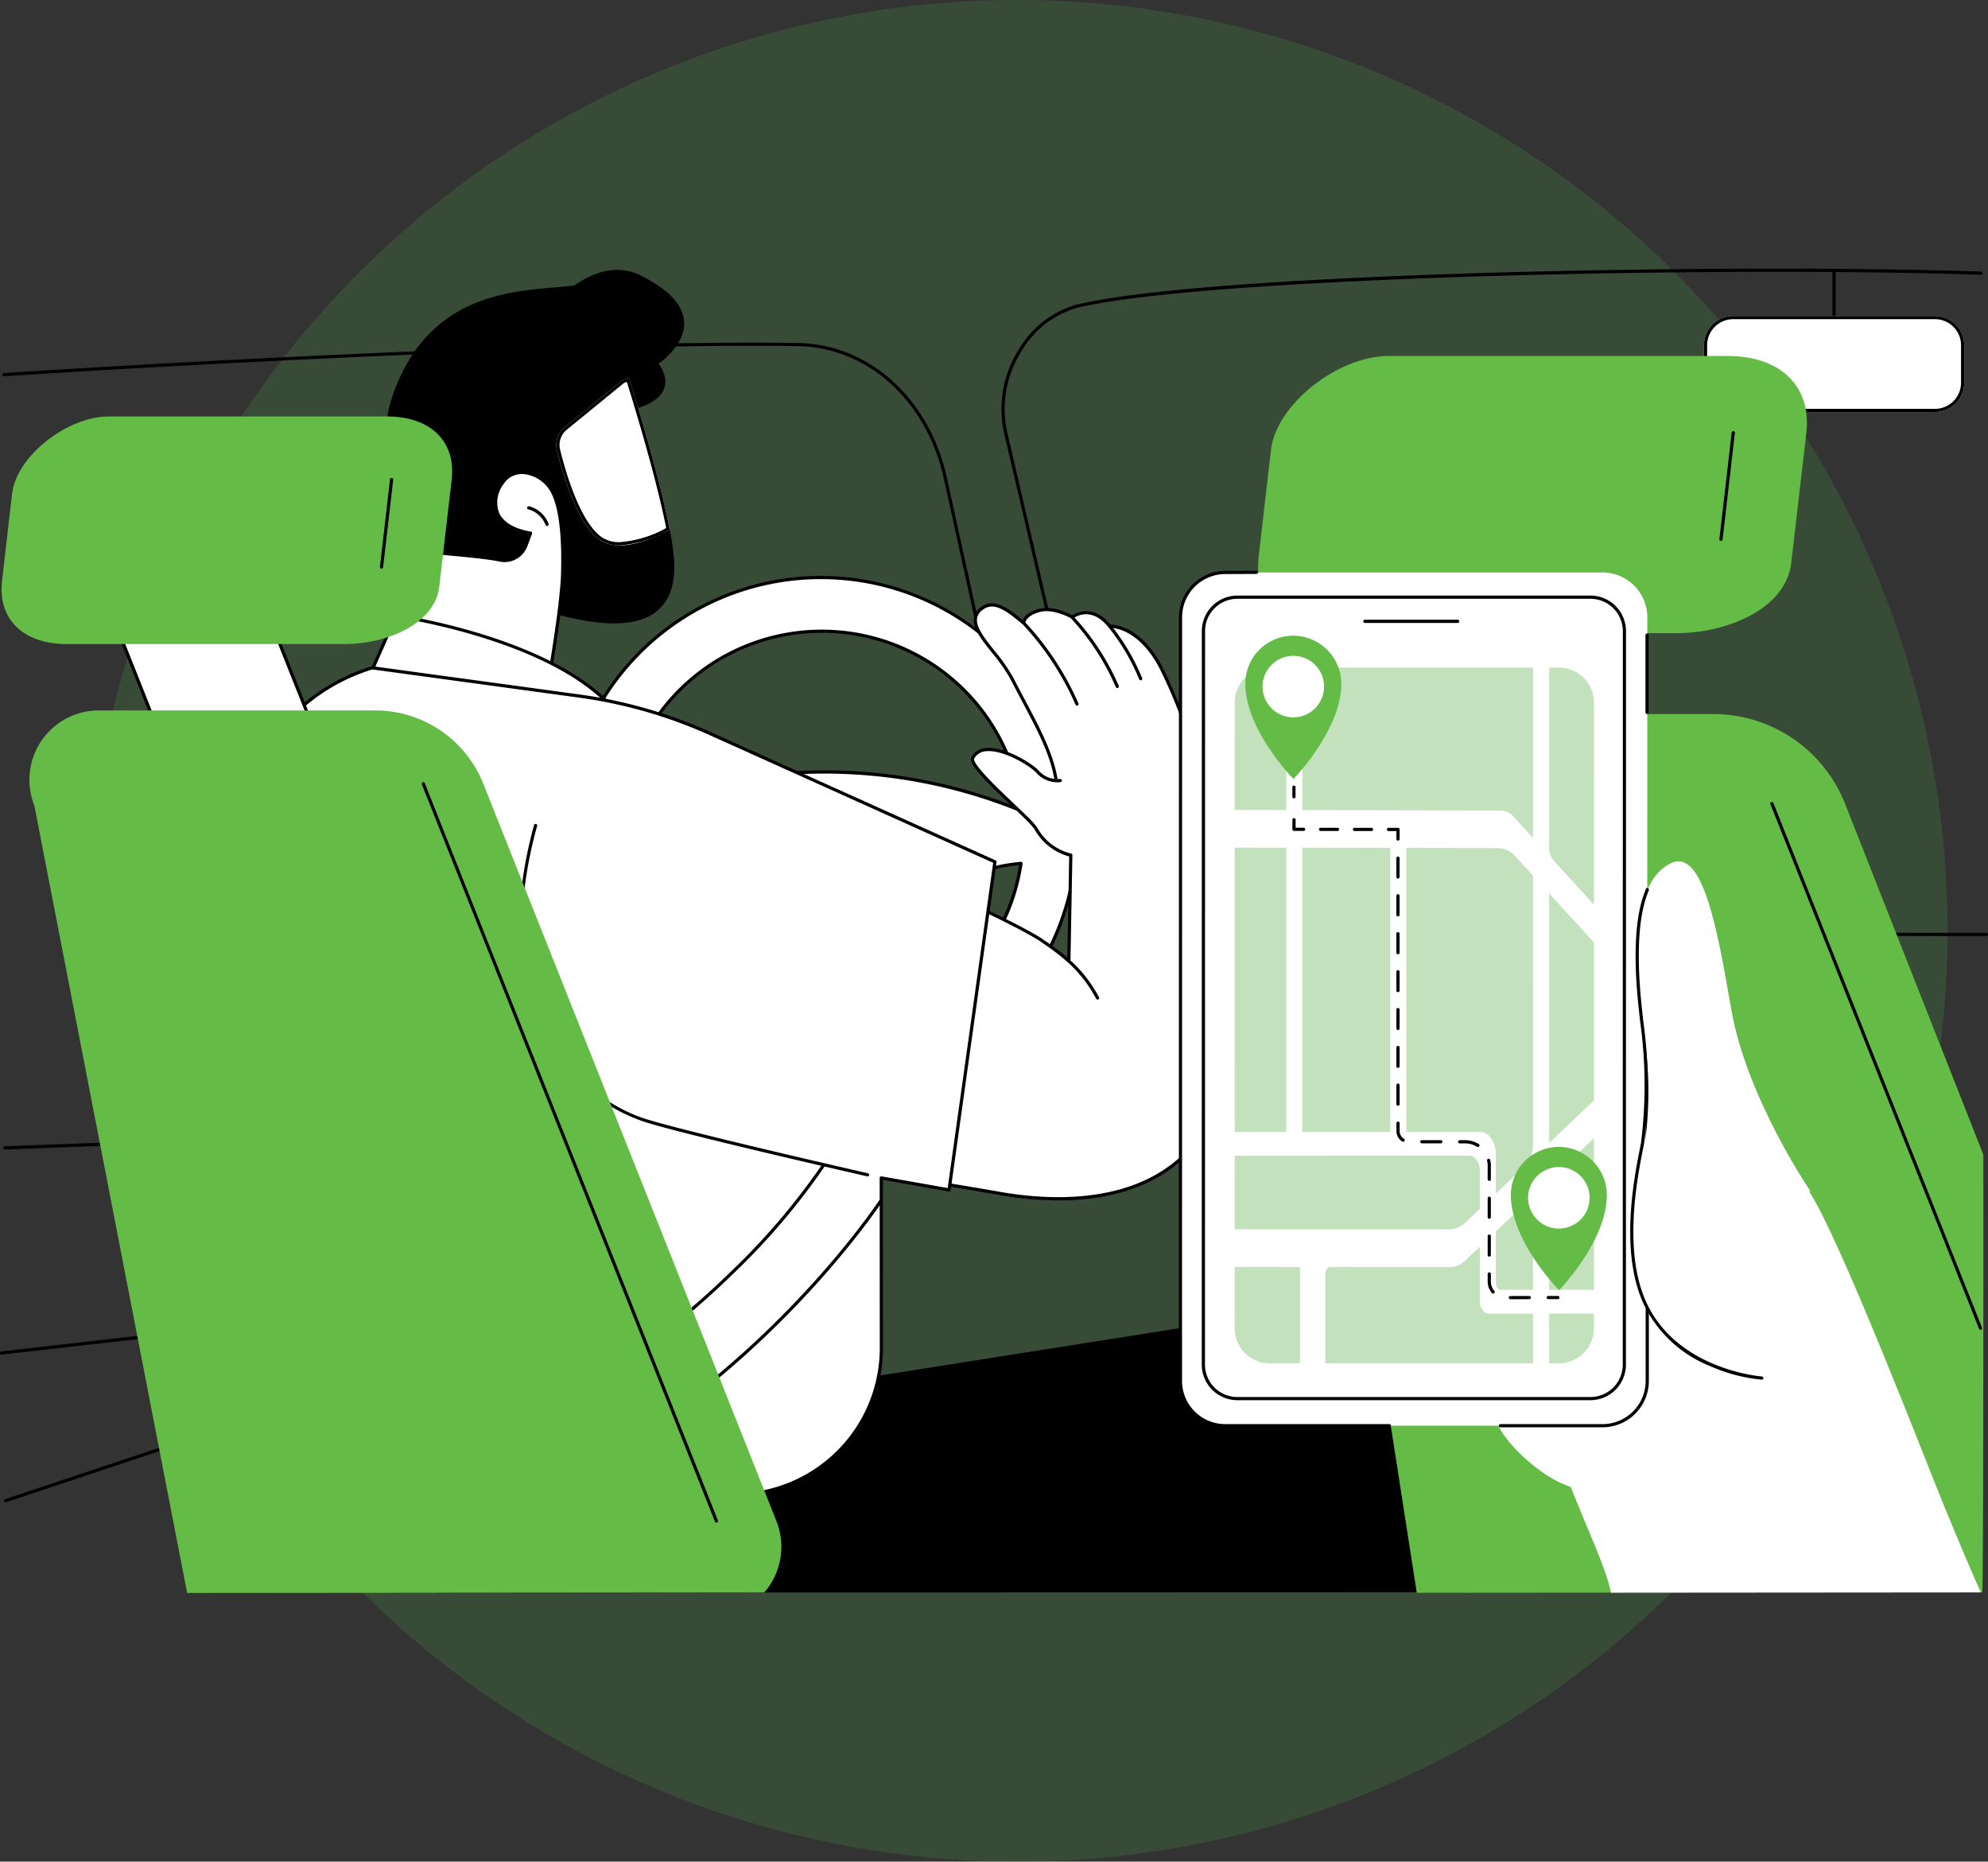
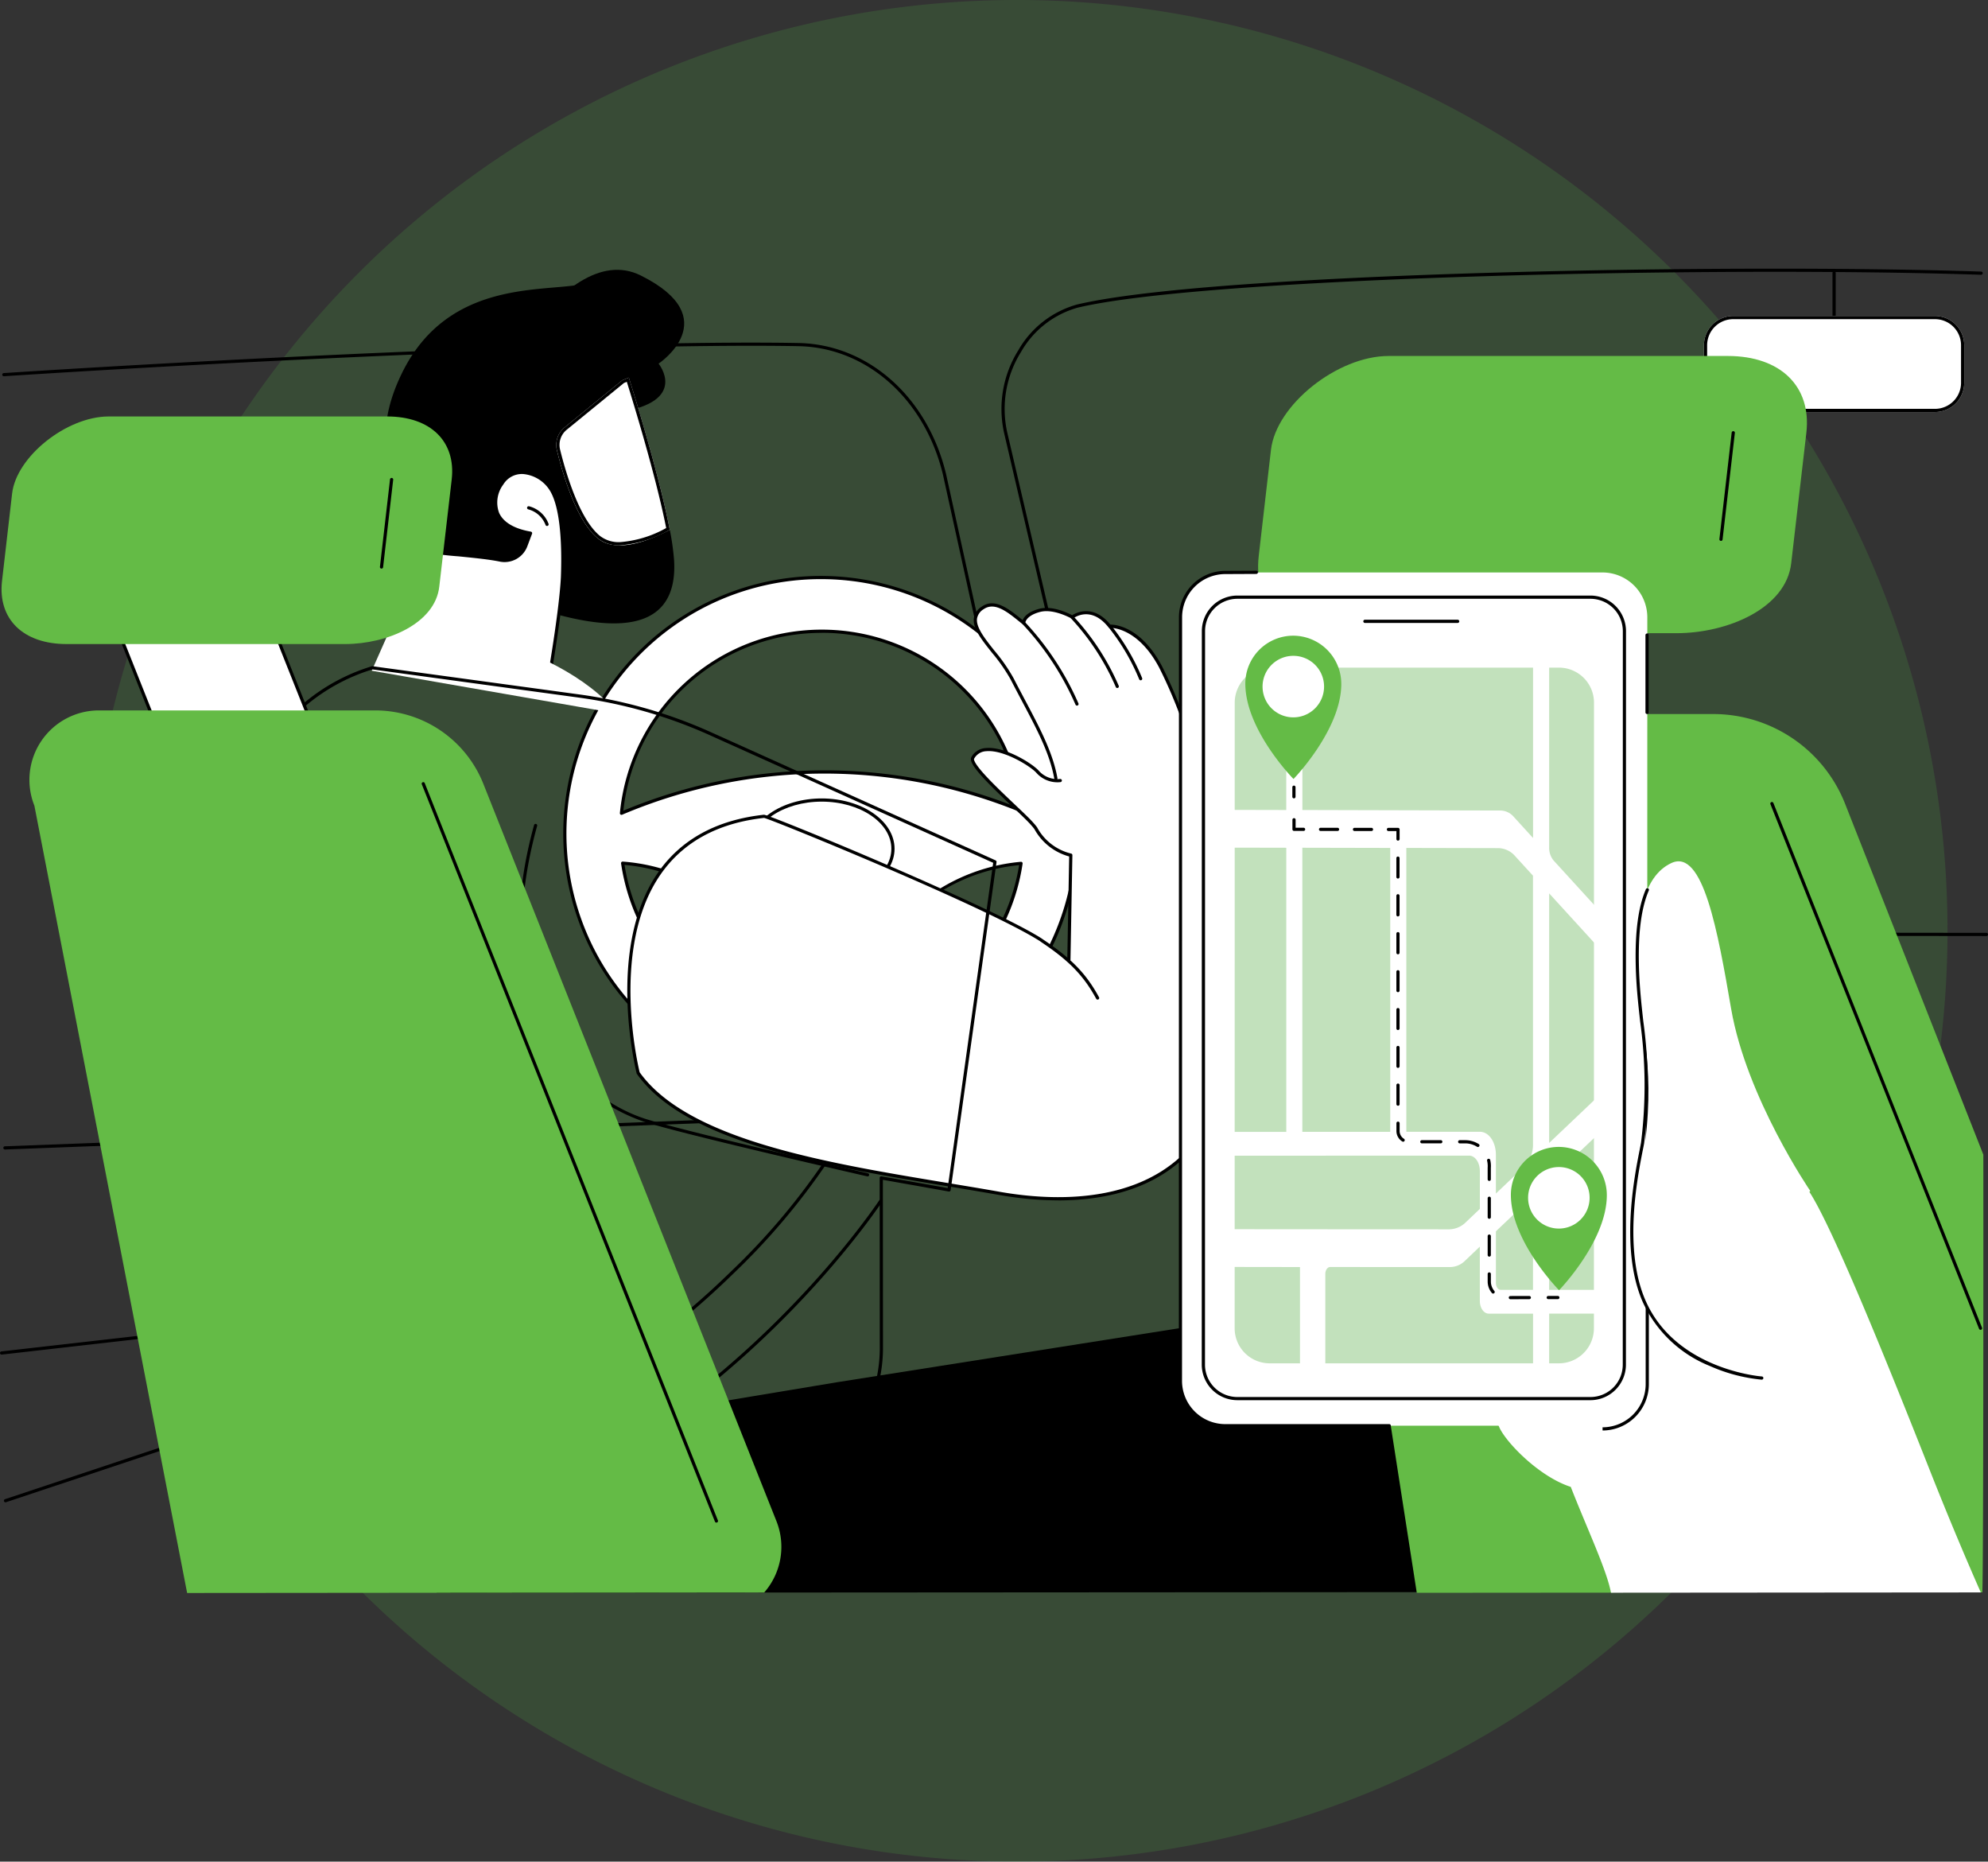
<svg xmlns="http://www.w3.org/2000/svg" width="272" height="254.648" viewBox="0 0 272 254.648">
  <rect x="0" y="0" width="272" height="254.648" fill="#333333" stroke="none" />
  <defs>
    <clipPath id="a">
      <rect width="272" height="181.146" fill="none" />
    </clipPath>
  </defs>
  <g transform="translate(-1329 -3003)">
    <path d="M276.648,197.324A127.324,127.324,0,1,0,149.324,324.648,127.324,127.324,0,0,0,276.648,197.324" transform="translate(1318.813 2933)" fill="#50b848" opacity="0.179" />
    <g transform="translate(1329 3039.751)">
      <g clip-path="url(#a)">
        <path d="M340.767,12.7a.219.219,0,0,1-.219-.219V.734a.219.219,0,1,1,.437,0V12.479a.219.219,0,0,1-.219.219" transform="translate(-89.824 -0.136)" />
        <path d="M348.278,8.789H320.653a4,4,0,0,0-3.993,4.006v5.129a4,4,0,0,0,3.993,4.006h27.625a4,4,0,0,0,3.993-4.006V12.795a4,4,0,0,0-3.993-4.006" transform="translate(-83.524 -2.318)" fill="#fff" />
        <path d="M348.278,9.226a3.567,3.567,0,0,1,3.557,3.569v5.129a3.567,3.567,0,0,1-3.557,3.569H320.653a3.567,3.567,0,0,1-3.557-3.569V12.795a3.567,3.567,0,0,1,3.557-3.569Zm0-.437H320.653a4,4,0,0,0-3.993,4.006v5.129a4,4,0,0,0,3.993,4.006h27.625a4,4,0,0,0,3.993-4.006V12.795a4,4,0,0,0-3.993-4.006" transform="translate(-83.524 -2.318)" />
        <path d="M.756,219.546a.218.218,0,0,1-.069-.426l56.357-18.77a3.761,3.761,0,0,0,1.344-6.338,3.7,3.7,0,0,0-2.81-.97l-55.335,6.3a.218.218,0,0,1-.049-.434l55.344-6.3a4.183,4.183,0,0,1,4.507,4.133,4.176,4.176,0,0,1-2.862,4.023L.825,219.535a.226.226,0,0,1-.069.011" transform="translate(0 -50.8)" />
        <path d="M320.866,91.289,210.98,91.155a9.515,9.515,0,0,1-10.18-7.225L186.484,22.557a15.142,15.142,0,0,1,1.93-11.4,13.388,13.388,0,0,1,8.03-6.253c11.167-2.65,39.806-3.848,55.883-4.326,23.579-.7,50.2-.772,67.818-.179a.218.218,0,0,1-.007.437h-.007C283.939-.381,214.175,1.147,196.544,5.33a12.949,12.949,0,0,0-7.758,6.056,14.707,14.707,0,0,0-1.878,11.07L201.225,83.83a9.076,9.076,0,0,0,9.721,6.89h.023l109.9.133a.218.218,0,1,1,0,.437" transform="translate(-49.084 0)" />
        <path d="M.79,124.109a.218.218,0,0,1-.008-.437l142.642-5.4a3.311,3.311,0,0,0,2.6-1.36,5.136,5.136,0,0,0,.867-4.345L129.124,31.794c-2.492-10.336-10.441-17.4-19.779-17.571C86.314,13.8,37.233,15.971.651,18.336a.222.222,0,0,1-.233-.2.218.218,0,0,1,.2-.232c36.592-2.366,85.69-4.537,108.731-4.113,9.539.176,17.656,7.373,20.2,17.91l17.765,80.777a5.567,5.567,0,0,1-.948,4.711,3.737,3.737,0,0,1-2.933,1.528L.8,124.109H.79" transform="translate(-0.11 -3.622)" />
        <path d="M140.24,57.385A35.018,35.018,0,1,0,175.111,92.4,34.945,34.945,0,0,0,140.24,57.385m0,7.35a27.6,27.6,0,0,1,27.378,24.594,71.065,71.065,0,0,0-54.792.3A27.6,27.6,0,0,1,140.24,64.735M112.984,96.454a25.213,25.213,0,0,1,23.314,23.33,27.622,27.622,0,0,1-23.314-23.33m31.6,23.271a25.217,25.217,0,0,1,22.909-23.241,27.627,27.627,0,0,1-22.909,23.241" transform="translate(-27.792 -15.136)" fill="#fff" />
        <path d="M140.161,127.561a35.236,35.236,0,1,1,35.09-35.236,35.2,35.2,0,0,1-35.09,35.236m0-70.035a34.8,34.8,0,1,0,34.653,34.8,34.766,34.766,0,0,0-34.653-34.8m-3.94,62.4-.032,0a27.84,27.84,0,0,1-23.5-23.515.217.217,0,0,1,.056-.18.212.212,0,0,1,.176-.069,25.431,25.431,0,0,1,23.516,23.532.218.218,0,0,1-.217.234m-23.057-23.31a27.51,27.51,0,0,0,22.818,22.835,25.1,25.1,0,0,0-22.818-22.835m31.34,23.251a.217.217,0,0,1-.217-.235,25.435,25.435,0,0,1,23.107-23.442.217.217,0,0,1,.177.068.22.22,0,0,1,.057.182,27.845,27.845,0,0,1-23.091,23.424.184.184,0,0,1-.035,0m22.651-23.216a24.867,24.867,0,0,0-22.411,22.737,27.592,27.592,0,0,0,22.411-22.737m-54.407-6.882a.216.216,0,0,1-.129-.042.219.219,0,0,1-.088-.2,27.757,27.757,0,0,1,55.227-.3.218.218,0,0,1-.3.226,70.846,70.846,0,0,0-54.624.3.216.216,0,0,1-.085.018m27.414-24.892A27.269,27.269,0,0,0,113,89.2a71.291,71.291,0,0,1,54.277-.3,27.323,27.323,0,0,0-27.119-24.033" transform="translate(-27.714 -15.058)" />
        <path d="M158.963,105.389c0,3.68-4.364,6.664-9.746,6.664s-9.747-2.983-9.747-6.664,4.364-6.664,9.747-6.664,9.746,2.983,9.746,6.664" transform="translate(-36.787 -26.04)" fill="#fff" />
        <path d="M149.138,112.192c-5.495,0-9.965-3.087-9.965-6.882s4.47-6.882,9.965-6.882,9.965,3.087,9.965,6.882-4.47,6.882-9.965,6.882m0-13.327c-5.254,0-9.528,2.891-9.528,6.446s4.275,6.445,9.528,6.445,9.528-2.891,9.528-6.445-4.275-6.446-9.528-6.446" transform="translate(-36.709 -25.962)" />
        <path d="M177.293,102.674l.077-5.763-2.078-10.69c-.759-4.29-3.315-8.413-5.977-13.606-2.079-4.057-7.2-7.523-4.034-9.726,1.784-1.24,3.812.636,5.6,2.059,0,0,0-1.143,2.194-1.723,1.96-.517,4.459.923,4.459.923s2.542-1.98,5.119,1.249c0,0,3.837-.3,6.952,5.531a64.526,64.526,0,0,1,4.859,12.941s8.891,28.97,3.736,44.4c-.761,2.277-2.229,5.55-2.229,5.55-5.693,9.613-17.425,11.088-28.4,9.153-18.471-3.255-41.792-5.755-49.421-16.463,0,0-8.318-32.31,17.222-35.116.45-.049,30.481,12.177,37.859,16.892l.278.2a30.986,30.986,0,0,1,3.491,2.655Z" transform="translate(-30.821 -16.481)" fill="#fff" />
        <path d="M198.644,128.659a18.229,18.229,0,0,1,3.93,5.045Z" transform="translate(-52.395 -33.936)" fill="#fff" />
        <path d="M198.54,128.566l.077.069Z" transform="translate(-52.368 -33.911)" fill="#fff" />
        <path d="M190.334,63.2c-2.854.438-2.615,1.777-2.615,1.777-1.785-1.422-3.817-3.2-5.6-1.962-3.17,2.2,1.955,5.573,4.035,9.629,2.662,5.193,5.241,9.364,6,13.654-.018.038-.038.076-.056.113A4.271,4.271,0,0,1,189.267,85c-.906-1.057-7.661-4.563-8.562-1.584-.323,1.068,5.394,6.547,8.529,9.441,2.242,3.665,5.12,3.878,5.12,3.878L193.287,126.4s23.487-5.64,23.211-12.207c-.385-9.135-5.2-30.292-5.2-30.292a64.484,64.484,0,0,0-4.858-12.94c-3.115-5.835-6.952-5.531-6.952-5.531-2.8-3.139-5.039-1.241-5.039-1.241a6.449,6.449,0,0,0-4.119-.984" transform="translate(-47.66 -16.511)" fill="#fff" />
        <path d="M193.831,118.224h0a.219.219,0,0,1-.214-.222l.258-14.111a7.768,7.768,0,0,1-4.754-3.739,4.938,4.938,0,0,0-.367-.454l-.079-.091c-.444-.517-1.419-1.441-2.548-2.511-3.6-3.413-6.111-5.9-5.645-6.772a2.386,2.386,0,0,1,2-1.262c2.639-.261,6.527,2.232,7.282,3.153a3.409,3.409,0,0,0,2.88,1.072h.014a.218.218,0,0,1,.219.218.227.227,0,0,1-.231.219,3.845,3.845,0,0,1-3.22-1.232c-.7-.848-4.445-3.234-6.9-3a1.971,1.971,0,0,0-1.66,1.033c-.035.065-.119.484,1.631,2.374,1.123,1.213,2.614,2.628,3.929,3.875,1.138,1.079,2.12,2.011,2.578,2.544l.077.088a4.791,4.791,0,0,1,.411.512,7.2,7.2,0,0,0,4.632,3.571.219.219,0,0,1,.19.221l-.261,14.3a.219.219,0,0,1-.219.214" transform="translate(-47.589 -23.486)" />
        <path d="M197.47,77.071a.218.218,0,0,1-.2-.131,38.859,38.859,0,0,0-7.2-10.965.218.218,0,1,1,.314-.3,39.332,39.332,0,0,1,7.286,11.094.219.219,0,0,1-.2.306" transform="translate(-50.118 -17.304)" />
        <path d="M205.353,74.374a.218.218,0,0,1-.2-.122,33.091,33.091,0,0,0-6.126-9.392.218.218,0,0,1,.325-.291,33.424,33.424,0,0,1,6.192,9.491.219.219,0,0,1-.1.292.222.222,0,0,1-.1.022" transform="translate(-52.483 -17.012)" />
        <path d="M210.4,73.768a.219.219,0,0,1-.2-.135,29.2,29.2,0,0,0-4.156-7.072.218.218,0,1,1,.34-.274,29.684,29.684,0,0,1,4.22,7.179.219.219,0,0,1-.119.285.211.211,0,0,1-.084.017" transform="translate(-54.335 -17.463)" />
        <path d="M175.552,143.847a47.112,47.112,0,0,1-8.1-.74c-2.326-.409-4.679-.8-7.17-1.212-16.72-2.768-35.671-5.907-42.391-15.339a.217.217,0,0,1-.034-.072c-.043-.169-4.278-17.059,2.9-27.441,3.152-4.561,8.035-7.234,14.513-7.946h.007c.832,0,31.069,12.5,37.993,16.925l.286.2c3.788,2.533,5.839,4.66,7.563,7.843a.218.218,0,1,1-.384.208c-1.687-3.114-3.7-5.2-7.427-7.691l-.282-.2c-7.221-4.615-36.5-16.57-37.735-16.851-6.333.7-11.1,3.312-14.174,7.756-6.9,9.978-3.068,26.139-2.845,27.046,6.637,9.258,25.468,12.377,42.083,15.128,2.492.413,4.846.8,7.175,1.213,7.715,1.36,21.632,1.993,28.173-9.038.095-.213,1.489-3.345,2.215-5.52,5.074-15.188-3.648-43.978-3.737-44.266a64.823,64.823,0,0,0-4.843-12.9c-3-5.623-6.707-5.42-6.742-5.416a.22.22,0,0,1-.188-.082c-2.415-3.025-4.718-1.288-4.814-1.213a.217.217,0,0,1-.244.017c-.024-.013-2.445-1.387-4.294-.9-1.98.523-2.031,1.5-2.031,1.514a.22.22,0,0,1-.127.194.216.216,0,0,1-.227-.025c-.146-.116-.293-.235-.441-.355-1.668-1.347-3.392-2.741-4.9-1.7a1.89,1.89,0,0,0-.9,1.263c-.174,1.191,1.063,2.75,2.374,4.4a23.681,23.681,0,0,1,2.628,3.784c.523,1.021,1.043,2,1.546,2.949,2.059,3.884,3.837,7.239,4.452,10.718a.218.218,0,0,1-.43.076c-.6-3.412-2.366-6.738-4.408-10.589-.5-.95-1.024-1.931-1.548-2.955a23.415,23.415,0,0,0-2.582-3.711c-1.431-1.8-2.667-3.357-2.463-4.735a2.3,2.3,0,0,1,1.082-1.559c1.772-1.233,3.711.334,5.42,1.715l.174.141c.177-.436.7-1.139,2.267-1.551,1.8-.474,3.968.591,4.5.878.554-.35,2.9-1.561,5.232,1.283h.016c.729,0,4.169.3,7.026,5.65A65.308,65.308,0,0,1,194.6,83.737c.085.278,8.848,29.2,3.73,44.521-.756,2.262-2.222,5.539-2.237,5.571a.158.158,0,0,1-.012.022c-4.73,7.989-13.21,10-20.534,10" transform="translate(-30.75 -16.402)" />
        <path d="M87.949,20.977S99.84-4.5,110.865.987c11.761,5.852,2.44,12.061,2.44,12.061s4.213,5.151-5.394,6.647c-2.053.32-9.142,5.768-11.158,5.95-7.395.669-8.8-4.668-8.8-4.668" transform="translate(-23.198 -0.056)" />
        <path d="M115.063,45.362a34.3,34.3,0,0,0-.59-4.179c-2.889,1.525-7.255,3.215-9.78,1.217-4.01-3.174-6.088-14.017-6.088-14.017l9.38-7.662L90.081,28S79.339,46.193,95.4,51.643s20.071.582,19.662-6.281" transform="translate(-22.833 -5.465)" />
        <path d="M109.129,42.272c2.525,2,6.891.308,9.78-1.216-1.569-8.169-5.606-20.821-5.606-20.821l-.883.359-7.9,6.451a3.1,3.1,0,0,0-1.05,3.137c.8,3.264,2.7,9.755,5.656,12.09" transform="translate(-27.269 -5.337)" fill="#fff" />
        <path d="M113.029,20.816c.719,2.291,3.973,12.819,5.388,20a15.28,15.28,0,0,1-6.34,1.928,4.2,4.2,0,0,1-2.678-.818c-2.91-2.3-4.818-9.056-5.5-11.852a2.674,2.674,0,0,1,.9-2.695l7.847-6.41Zm.274-.583-.883.359-7.9,6.452a3.1,3.1,0,0,0-1.05,3.136c.8,3.264,2.7,9.755,5.656,12.09a4.63,4.63,0,0,0,2.949.912,16.04,16.04,0,0,0,6.832-2.128c-1.568-8.169-5.6-20.821-5.6-20.821" transform="translate(-27.269 -5.337)" />
        <path d="M75.06,35.456a2.917,2.917,0,0,0-.114,3.2c.8,1.324,6.02,1.552,7.481,1.989a20.285,20.285,0,0,0,5.811.83,6.8,6.8,0,0,0,4.151-1.013c1.327-1,1.835-2.75,2.14-4.389a33.336,33.336,0,0,0,.23-10.709c-.219-1.551-.627-3.221-1.862-4.18-1.432-1.112,8.626-19.615,6.979-18.86C95.539,4.311,80.611.884,73.8,15.1c-4.255,8.883-.956,13.665-.191,15.447.661,1.54,1.706,4.595,1.45,4.908" transform="translate(-18.904 -0.607)" />
        <path d="M93.891,68s1.923-10.6,2.181-15.815c.183-5.014-.155-9.289-1.328-11.581C93.32,37.825,89.51,36.7,87.8,39.382s-1.2,5.908,3.909,6.783l-.633,1.694a3.128,3.128,0,0,1-3.562,1.974c-3.044-.629-9.31-.89-11.169-1.485L72.487,62.2Z" transform="translate(-19.119 -9.984)" fill="#fff" />
        <path d="M93.812,68.145a.212.212,0,0,1-.057-.007l-21.4-5.809a.219.219,0,0,1-.133-.1.212.212,0,0,1-.021-.166l3.861-13.848a.217.217,0,0,1,.276-.149,37.811,37.811,0,0,0,5.474.758c2.078.208,4.227.423,5.673.721A2.9,2.9,0,0,0,90.8,47.705l.541-1.45c-2.862-.551-3.98-1.812-4.412-2.787a4.512,4.512,0,0,1,.615-4.28,3.369,3.369,0,0,1,3.111-1.626,5.239,5.239,0,0,1,4.211,2.871c1.1,2.152,1.556,6.085,1.352,11.688-.256,5.176-2.166,15.74-2.185,15.847a.218.218,0,0,1-.214.179m-21.135-6.18,20.962,5.689c.283-1.589,1.9-10.837,2.137-15.554.2-5.447-.253-9.414-1.3-11.47A4.789,4.789,0,0,0,90.63,38a2.956,2.956,0,0,0-2.722,1.425,4.094,4.094,0,0,0-.585,3.869c.576,1.3,2.079,2.193,4.346,2.581a.218.218,0,0,1,.168.292L91.2,47.858a3.33,3.33,0,0,1-3.811,2.112c-1.423-.294-3.56-.507-5.628-.714a44.069,44.069,0,0,1-5.346-.713Z" transform="translate(-19.041 -9.906)" />
        <path d="M100.683,46.84a.219.219,0,0,1-.205-.144,3.469,3.469,0,0,0-2.361-2.128.218.218,0,1,1,.105-.424,3.868,3.868,0,0,1,2.667,2.4.219.219,0,0,1-.205.293" transform="translate(-25.836 -11.642)" />
        <path d="M133.254,203.049l68.4-10.793c14.357,1.045,30.614,27.865,39.026,39.582l-.188-.11-161.907.1-7.2-18.48Z" transform="translate(-18.829 -50.71)" />
        <path d="M69.087,72.006l3.33-7.52S94.5,67.546,102.686,77.86Z" transform="translate(-18.223 -17.009)" fill="#fff" />
-         <path d="M102.607,78l-.038,0-33.6-5.855a.218.218,0,0,1-.162-.3l3.33-7.52a.215.215,0,0,1,.23-.128c.222.031,22.259,3.191,30.41,13.455a.218.218,0,0,1-.171.354M69.321,71.76l32.743,5.705c-7.937-9.317-27.6-12.515-29.594-12.818Z" transform="translate(-18.144 -16.931)" />
-         <path d="M46.988,87.94l2.247-3.352A26.041,26.041,0,0,1,63.329,74.154l28.308,3.863a65.14,65.14,0,0,1,17.932,5.144L148.522,100.7l-6.278,44.881-9.274-1.645.015,23.472A20.032,20.032,0,0,1,116.763,186.9l-22.4,4.307Z" transform="translate(-12.394 -19.559)" fill="#fff" />
        <path d="M94.287,191.346a.218.218,0,0,1-.2-.127L46.712,87.952a.216.216,0,0,1,.017-.212l2.247-3.352A26.331,26.331,0,0,1,63.188,73.867a.233.233,0,0,1,.093-.007l28.308,3.863a65.346,65.346,0,0,1,17.993,5.161l38.953,17.538a.218.218,0,0,1,.127.229l-6.278,44.881a.218.218,0,0,1-.255.184l-9.017-1.6.015,23.211a20.314,20.314,0,0,1-16.4,19.708l-22.4,4.307a.256.256,0,0,1-.041,0M47.159,87.882l47.255,103,22.228-4.275a19.874,19.874,0,0,0,16.046-19.28l-.015-23.47a.22.22,0,0,1,.078-.168.215.215,0,0,1,.178-.047l9.051,1.605,6.224-44.494-38.8-17.47a64.885,64.885,0,0,0-17.872-5.126L63.269,74.3A25.9,25.9,0,0,0,49.338,84.631Z" transform="translate(-12.316 -19.481)" />
        <path d="M144.165,151.38a.183.183,0,0,1-.049-.006c-.24-.054-24.077-5.483-30.267-7.387a24.053,24.053,0,0,1-14.122-12.261c-3.825-7.552-4.239-17.374-1.2-28.4a.218.218,0,1,1,.42.116c-7.13,25.84,6.09,37.384,15.025,40.131,6.176,1.9,30,7.324,30.236,7.379a.218.218,0,0,1-.048.431" transform="translate(-25.458 -27.211)" />
        <path d="M84.789,205.612a.218.218,0,0,1-.077-.423A110.542,110.542,0,0,0,122.3,181.053a92.629,92.629,0,0,0,12.5-14.67.218.218,0,0,1,.369.234A93.185,93.185,0,0,1,122.6,181.366,110.992,110.992,0,0,1,84.866,205.6a.221.221,0,0,1-.077.014" transform="translate(-22.307 -43.859)" />
        <path d="M92.107,215.474a.218.218,0,0,1-.077-.423c31.417-11.846,50.455-38.965,52.522-42.018a.218.218,0,0,1,.361.244c-2.075,3.065-21.187,30.289-52.729,42.183a.22.22,0,0,1-.077.014" transform="translate(-24.237 -45.615)" />
        <path d="M38.57,86.165H47.3a2.788,2.788,0,0,0,2.583-3.822L38.119,52.756A4.673,4.673,0,0,0,33.777,49.8H25.045c-1.966,0-8.7,1.99-7.97,3.822L28.84,83.214c.708,1.782,7.817,2.952,9.729,2.952" transform="translate(-4.489 -13.137)" fill="#fff" />
        <path d="M47.224,86.306H38.492c-1.863,0-9.151-1.124-9.933-3.089L16.794,53.629a1.069,1.069,0,0,1,.159-1.034c1.143-1.685,6.393-3.086,8.014-3.086H33.7A4.869,4.869,0,0,1,38.244,52.6L50.009,82.185a3.006,3.006,0,0,1-2.785,4.121M24.967,49.945c-1.741,0-6.695,1.484-7.652,2.895a.649.649,0,0,0-.115.628L28.965,83.055c.642,1.615,7.557,2.814,9.527,2.814h8.732a2.57,2.57,0,0,0,2.38-3.523L37.839,52.758A4.434,4.434,0,0,0,33.7,49.945Z" transform="translate(-4.411 -13.058)" />
        <path d="M106,202.732a9.483,9.483,0,0,0,1.666-9.776L67.579,92.132a15.929,15.929,0,0,0-14.8-10.058H14.944A9.5,9.5,0,0,0,6.144,95.1l20.9,107.7Z" transform="translate(-1.44 -21.648)" fill="#64bb46" />
        <path d="M141.971,246l.039-.045Z" transform="translate(-37.447 -64.876)" fill="#64bb46" />
        <path d="M118.692,196.7a.22.22,0,0,1-.2-.138L78.4,95.739a.218.218,0,1,1,.4-.161L118.9,196.4a.219.219,0,0,1-.124.283.216.216,0,0,1-.08.015" transform="translate(-20.674 -25.174)" />
        <path d="M.352,49.965,1.732,38c.582-5.051,7.466-10.54,13.218-10.54h38.1c5.931,0,9.428,3.417,8.827,8.625l-1.7,14.66c-.582,5.051-7.143,7.846-12.894,7.846H9.179c-5.93,0-9.427-3.417-8.827-8.625" transform="translate(-0.075 -7.243)" fill="#64bb46" />
        <path d="M70.83,51.28H70.8a.218.218,0,0,1-.192-.241l1.38-11.966a.218.218,0,1,1,.434.049l-1.38,11.966a.217.217,0,0,1-.216.194" transform="translate(-18.625 -10.254)" />
        <path d="M280.435,87.728h10.636a3.4,3.4,0,0,0,3.146-4.655L279.887,47.033a5.694,5.694,0,0,0-5.288-3.6H263.961c-2.394,0-10.6,2.424-9.708,4.655l14.331,36.039c.864,2.17,9.521,3.6,11.851,3.6" transform="translate(-67.045 -11.457)" fill="#fff" />
        <path d="M290.993,87.868H280.357c-2.189,0-11.128-1.4-12.055-3.733L253.971,48.1a1.256,1.256,0,0,1,.189-1.216c1.385-2.04,7.754-3.739,9.723-3.739h10.636a5.883,5.883,0,0,1,5.492,3.733l14.331,36.039a3.614,3.614,0,0,1-3.349,4.955m-27.11-44.29c-1.894,0-8.125,1.725-9.361,3.547a.835.835,0,0,0-.144.809l14.33,36.039c.79,1.984,9.241,3.458,11.649,3.458h10.636a3.124,3.124,0,0,0,2.619-1.39,3.184,3.184,0,0,0,.324-2.967L279.606,47.036a5.448,5.448,0,0,0-5.087-3.458Z" transform="translate(-66.967 -11.379)" />
        <path d="M334.558,202.888c.173-4.112.135-59.87.135-59.87L315.769,95a19.4,19.4,0,0,0-18.022-12.252h-46.09a11.572,11.572,0,0,0-10.719,15.864l16.237,104.34,26.777-.021,22.164-6.557,27.481,6.518Z" transform="translate(-63.331 -21.825)" fill="#64bb46" />
        <path d="M357.754,171.292a.22.22,0,0,1-.2-.138L329.009,99.388a.218.218,0,0,1,.406-.161l28.542,71.767a.219.219,0,0,1-.2.3" transform="translate(-86.777 -26.136)" />
        <path d="M233.884,43.634l1.681-14.575c.709-6.152,9.094-12.838,16.1-12.838h46.4c7.224,0,11.483,4.162,10.752,10.506l-2.075,17.857c-.709,6.152-8.7,9.557-15.706,9.557h-46.4c-7.224,0-11.483-4.161-10.751-10.505" transform="translate(-61.669 -4.278)" fill="#64bb46" />
        <path d="M319.747,45.2h-.025a.218.218,0,0,1-.192-.241l1.681-14.575a.218.218,0,1,1,.434.05l-1.681,14.575a.218.218,0,0,1-.216.194" transform="translate(-84.28 -7.964)" />
        <path d="M344.23,226.262s-3.183-7.112-6.84-16.363c-5.695-14.409-13.509-33.82-16.716-38.585l-39.529,22.1a8.24,8.24,0,0,0-2.818,10.2c.812,1.979,5.38,6.784,9.8,8.211,2.271,5.8,4.94,11.415,5.5,14.477Z" transform="translate(-73.214 -45.187)" fill="#fff" />
        <path d="M225.487,173.158h51.637a6.141,6.141,0,0,0,6.114-6.132l.012-104.451a6.14,6.14,0,0,0-6.112-6.131H225.5a6.14,6.14,0,0,0-6.113,6.131l-.012,104.451a6.14,6.14,0,0,0,6.112,6.132" transform="translate(-57.863 -14.888)" fill="#fff" />
        <path d="M247.867,173.291H225.409a6.358,6.358,0,0,1-6.33-6.35L219.09,62.49a6.349,6.349,0,0,1,6.332-6.35l4.255-.02h0a.218.218,0,0,1,0,.437l-4.255.02a5.912,5.912,0,0,0-5.9,5.913l-.011,104.451a5.92,5.92,0,0,0,5.894,5.913h22.457a.218.218,0,1,1,0,.437" transform="translate(-57.785 -14.802)" />
        <path d="M306.008,78.8a.219.219,0,0,1-.219-.219V68.023a.219.219,0,1,1,.437,0V78.584a.219.219,0,0,1-.219.219" transform="translate(-80.656 -17.884)" />
-         <path d="M292.732,188.839H278.763a.218.218,0,1,1,0-.437h13.969a5.911,5.911,0,0,0,5.9-5.913l.007-67.205a.218.218,0,1,1,.436,0l-.007,67.205a6.348,6.348,0,0,1-6.332,6.35" transform="translate(-73.47 -30.35)" />
+         <path d="M292.732,188.839H278.763h13.969a5.911,5.911,0,0,0,5.9-5.913l.007-67.205a.218.218,0,1,1,.436,0l-.007,67.205a6.348,6.348,0,0,1-6.332,6.35" transform="translate(-73.47 -30.35)" />
        <path d="M276.517,170.8H228.184a4.869,4.869,0,0,1-4.85-4.864l.011-100.333a4.864,4.864,0,0,1,4.851-4.865h48.333a4.87,4.87,0,0,1,4.85,4.865l-.01,100.333a4.864,4.864,0,0,1-4.852,4.864M228.2,61.179a4.426,4.426,0,0,0-4.414,4.428l-.011,100.333a4.434,4.434,0,0,0,4.414,4.428h48.332a4.428,4.428,0,0,0,4.415-4.428l.01-100.333a4.434,4.434,0,0,0-4.413-4.428Z" transform="translate(-58.908 -16.022)" />
        <path d="M266.266,65.664H253.573a.218.218,0,0,1,0-.437h12.693a.218.218,0,1,1,0,.437" transform="translate(-66.826 -17.205)" />
        <path d="M278.61,78.912l-.01,85.59a4.794,4.794,0,0,1-4.772,4.787H234.217a4.793,4.793,0,0,1-4.772-4.787l.01-85.59a4.794,4.794,0,0,1,4.772-4.787h39.612a4.793,4.793,0,0,1,4.772,4.787" transform="translate(-60.519 -19.552)" fill="#c2e1bc" />
        <path d="M278.61,111.712v-5.164l-5.592-6.123a2.686,2.686,0,0,1-.607-1.792l0-24.765-2.206-.015,0,23.492-2.645-2.9a2.432,2.432,0,0,0-1.792-.858l-27.123-.071V73.807l-2.207,0,0,19.71L229.2,93.5v5.164l7.242.015,0,38.87-7.242,0v3.25l5.969,0,5.975,0,20.3-.007c.833,0,1.484.935,1.484,2.133v5.155l-1.887,1.795a3.324,3.324,0,0,1-2.278,1l-7.328-.006-5.816,0-16.421-.012v5.164l9.12.013V169.4h3.464V156.982c0-.518.3-.953.663-.953l16.456.006a2.952,2.952,0,0,0,2.024-.888l2-1.906v7.409c0,.987.535,1.757,1.221,1.757l6.058,0v7.021l2.206.029V162.4l6.2,0v-3.25l-6.2,0,0-14.926,6.2-5.89v-5.164l-6.2,5.89,0-34.139Zm-27.942,25.83-12.029,0,0-38.864,12.029.026Zm19.53,21.613h-4.417c-.368,0-.656-.413-.656-.942l0-7.069,5.073-4.82Zm0-19.967a4.337,4.337,0,0,1-1.177,3.09l-3.9,3.7v-5.291c0-1.779-.969-3.165-2.207-3.156v0l-10.046,0,0-38.828,12.591.027a3.122,3.122,0,0,1,2.3,1.1l2.436,2.668Z" transform="translate(-60.452 -19.467)" fill="#fff" />
        <path d="M237.98,68.191a6.557,6.557,0,0,0-6.55,6.584c.014,6.341,6.592,13.018,6.592,13.018s6.549-6.738,6.536-13.018a6.59,6.59,0,0,0-6.578-6.584" transform="translate(-61.043 -17.986)" fill="#64bb46" />
        <path d="M243.047,76.155a4.208,4.208,0,1,1-4.217-4.221,4.2,4.2,0,0,1,4.217,4.221" transform="translate(-61.887 -18.974)" fill="#fff" />
        <path d="M287.648,191.3a.218.218,0,1,1,0-.437l1.31,0a.218.218,0,1,1,0,.437l-1.31,0Z" transform="translate(-75.814 -50.342)" />
        <path d="M275.1,169.773a.218.218,0,0,1,0-.437l2.589-.006h0a.218.218,0,0,1,0,.437l-2.589.006Zm-2.36-.773a.22.22,0,0,1-.166-.077,2.432,2.432,0,0,1-.58-1.576v-1.029a.218.218,0,0,1,.437,0v1.029a2,2,0,0,0,.476,1.293.218.218,0,0,1-.166.36m-.53-5.053a.218.218,0,0,1-.218-.218l0-2.59a.218.218,0,0,1,.437,0v2.59a.219.219,0,0,1-.219.218m0-5.179a.218.218,0,0,1-.218-.219V155.96a.218.218,0,1,1,.437,0v2.589a.219.219,0,0,1-.219.219m0-5.179a.219.219,0,0,1-.219-.219v-1.585c.006-.091.008-.166.008-.241a3.085,3.085,0,0,0-.082-.707.219.219,0,1,1,.426-.1,3.545,3.545,0,0,1,.093.807q0,.128-.009.256v1.57a.218.218,0,0,1-.218.219m-1.548-4.635a.221.221,0,0,1-.116-.033,3.074,3.074,0,0,0-1.623-.467h-.756a.218.218,0,1,1,0-.437h.756a3.507,3.507,0,0,1,1.855.533.218.218,0,0,1-.116.4m-5.085-.5-2.589,0a.218.218,0,0,1,0-.437l2.59,0a.218.218,0,1,1,0,.437m-5.14-.216a.224.224,0,0,1-.113-.031,1.683,1.683,0,0,1-.815-1.447v-1.077a.219.219,0,0,1,.437,0v1.077a1.244,1.244,0,0,0,.6,1.073.218.218,0,0,1-.113.4m-.709-4.927a.219.219,0,0,1-.219-.219V140.5a.219.219,0,1,1,.437,0v2.589a.219.219,0,0,1-.219.219m0-5.179a.219.219,0,0,1-.219-.218v-2.59a.219.219,0,0,1,.437,0v2.59a.219.219,0,0,1-.219.218m0-5.179a.218.218,0,0,1-.219-.218v-2.59a.219.219,0,0,1,.437,0v2.59a.218.218,0,0,1-.219.218m0-5.179a.218.218,0,0,1-.219-.218v-2.59a.219.219,0,0,1,.437,0v2.59a.218.218,0,0,1-.219.218m0-5.179a.219.219,0,0,1-.219-.219v-2.589a.219.219,0,1,1,.437,0v2.589a.219.219,0,0,1-.219.219m0-5.179a.219.219,0,0,1-.219-.219V114.6a.219.219,0,1,1,.437,0v2.589a.219.219,0,0,1-.219.219m0-5.179a.219.219,0,0,1-.219-.219v-2.589a.219.219,0,0,1,.437,0v2.589a.219.219,0,0,1-.219.219" transform="translate(-68.449 -28.804)" />
        <path d="M259.257,105.642a.219.219,0,0,1-.219-.219v-1.091h-1.091a.218.218,0,1,1,0-.437h1.31a.219.219,0,0,1,.219.218v1.31a.219.219,0,0,1-.219.219" transform="translate(-67.98 -27.404)" />
        <path d="M252.3,104.322l-2.323,0a.218.218,0,0,1,0-.437l2.322,0a.218.218,0,0,1,0,.437m-4.644-.006-2.322,0a.218.218,0,1,1,0-.437l2.322,0a.218.218,0,1,1,0,.437" transform="translate(-64.652 -27.399)" />
        <path d="M241.708,103.839H240.4a.22.22,0,0,1-.219-.218l0-1.31a.218.218,0,0,1,.218-.219h0a.218.218,0,0,1,.218.217l0,1.093h1.092a.218.218,0,1,1,0,.437" transform="translate(-63.35 -26.928)" />
        <path d="M240.385,97.789a.219.219,0,0,1-.219-.219l0-1.309a.218.218,0,0,1,.437,0l0,1.31a.219.219,0,0,1-.218.219Z" transform="translate(-63.347 -25.333)" />
        <path d="M287.328,163.172a6.557,6.557,0,0,0-6.55,6.584c.014,6.341,6.592,13.018,6.592,13.018s6.549-6.738,6.536-13.018a6.59,6.59,0,0,0-6.577-6.584" transform="translate(-74.059 -43.039)" fill="#64bb46" />
        <path d="M292.395,171.135a4.208,4.208,0,1,1-4.217-4.221,4.2,4.2,0,0,1,4.217,4.221" transform="translate(-74.904 -44.026)" fill="#fff" />
        <path d="M327.738,155.209S319,142.457,316.9,130.269c-1.818-10.542-3.831-21.946-8.172-19.924-4.048,1.884-4.8,7.988-4.663,13.988.191,8.256,2.46,12.85,1.076,24.207-.5,2.808-3.92,15.65.807,23.822Z" transform="translate(-80.047 -29.043)" fill="#fff" />
        <path d="M320.959,182.339h-.01a22.708,22.708,0,0,1-7.078-1.863,17.064,17.064,0,0,1-9.173-8.7c-3.159-7.1-1.2-17.084-.456-20.842.079-.4.147-.745.194-1.011a63.365,63.365,0,0,0-.119-16.57c-.265-2.381-.54-4.842-.606-7.692-.106-4.584.348-7.986,1.386-10.4a.218.218,0,1,1,.4.172c-1.014,2.356-1.456,5.7-1.351,10.218.065,2.831.339,5.282.6,7.654a63.749,63.749,0,0,1,.116,16.683c-.049.279-.116.622-.2,1.031-.732,3.721-2.676,13.606.427,20.58,4.177,9.386,15.756,10.3,15.871,10.3a.218.218,0,0,1-.009.437" transform="translate(-79.909 -30.367)" />
      </g>
    </g>
  </g>
</svg>